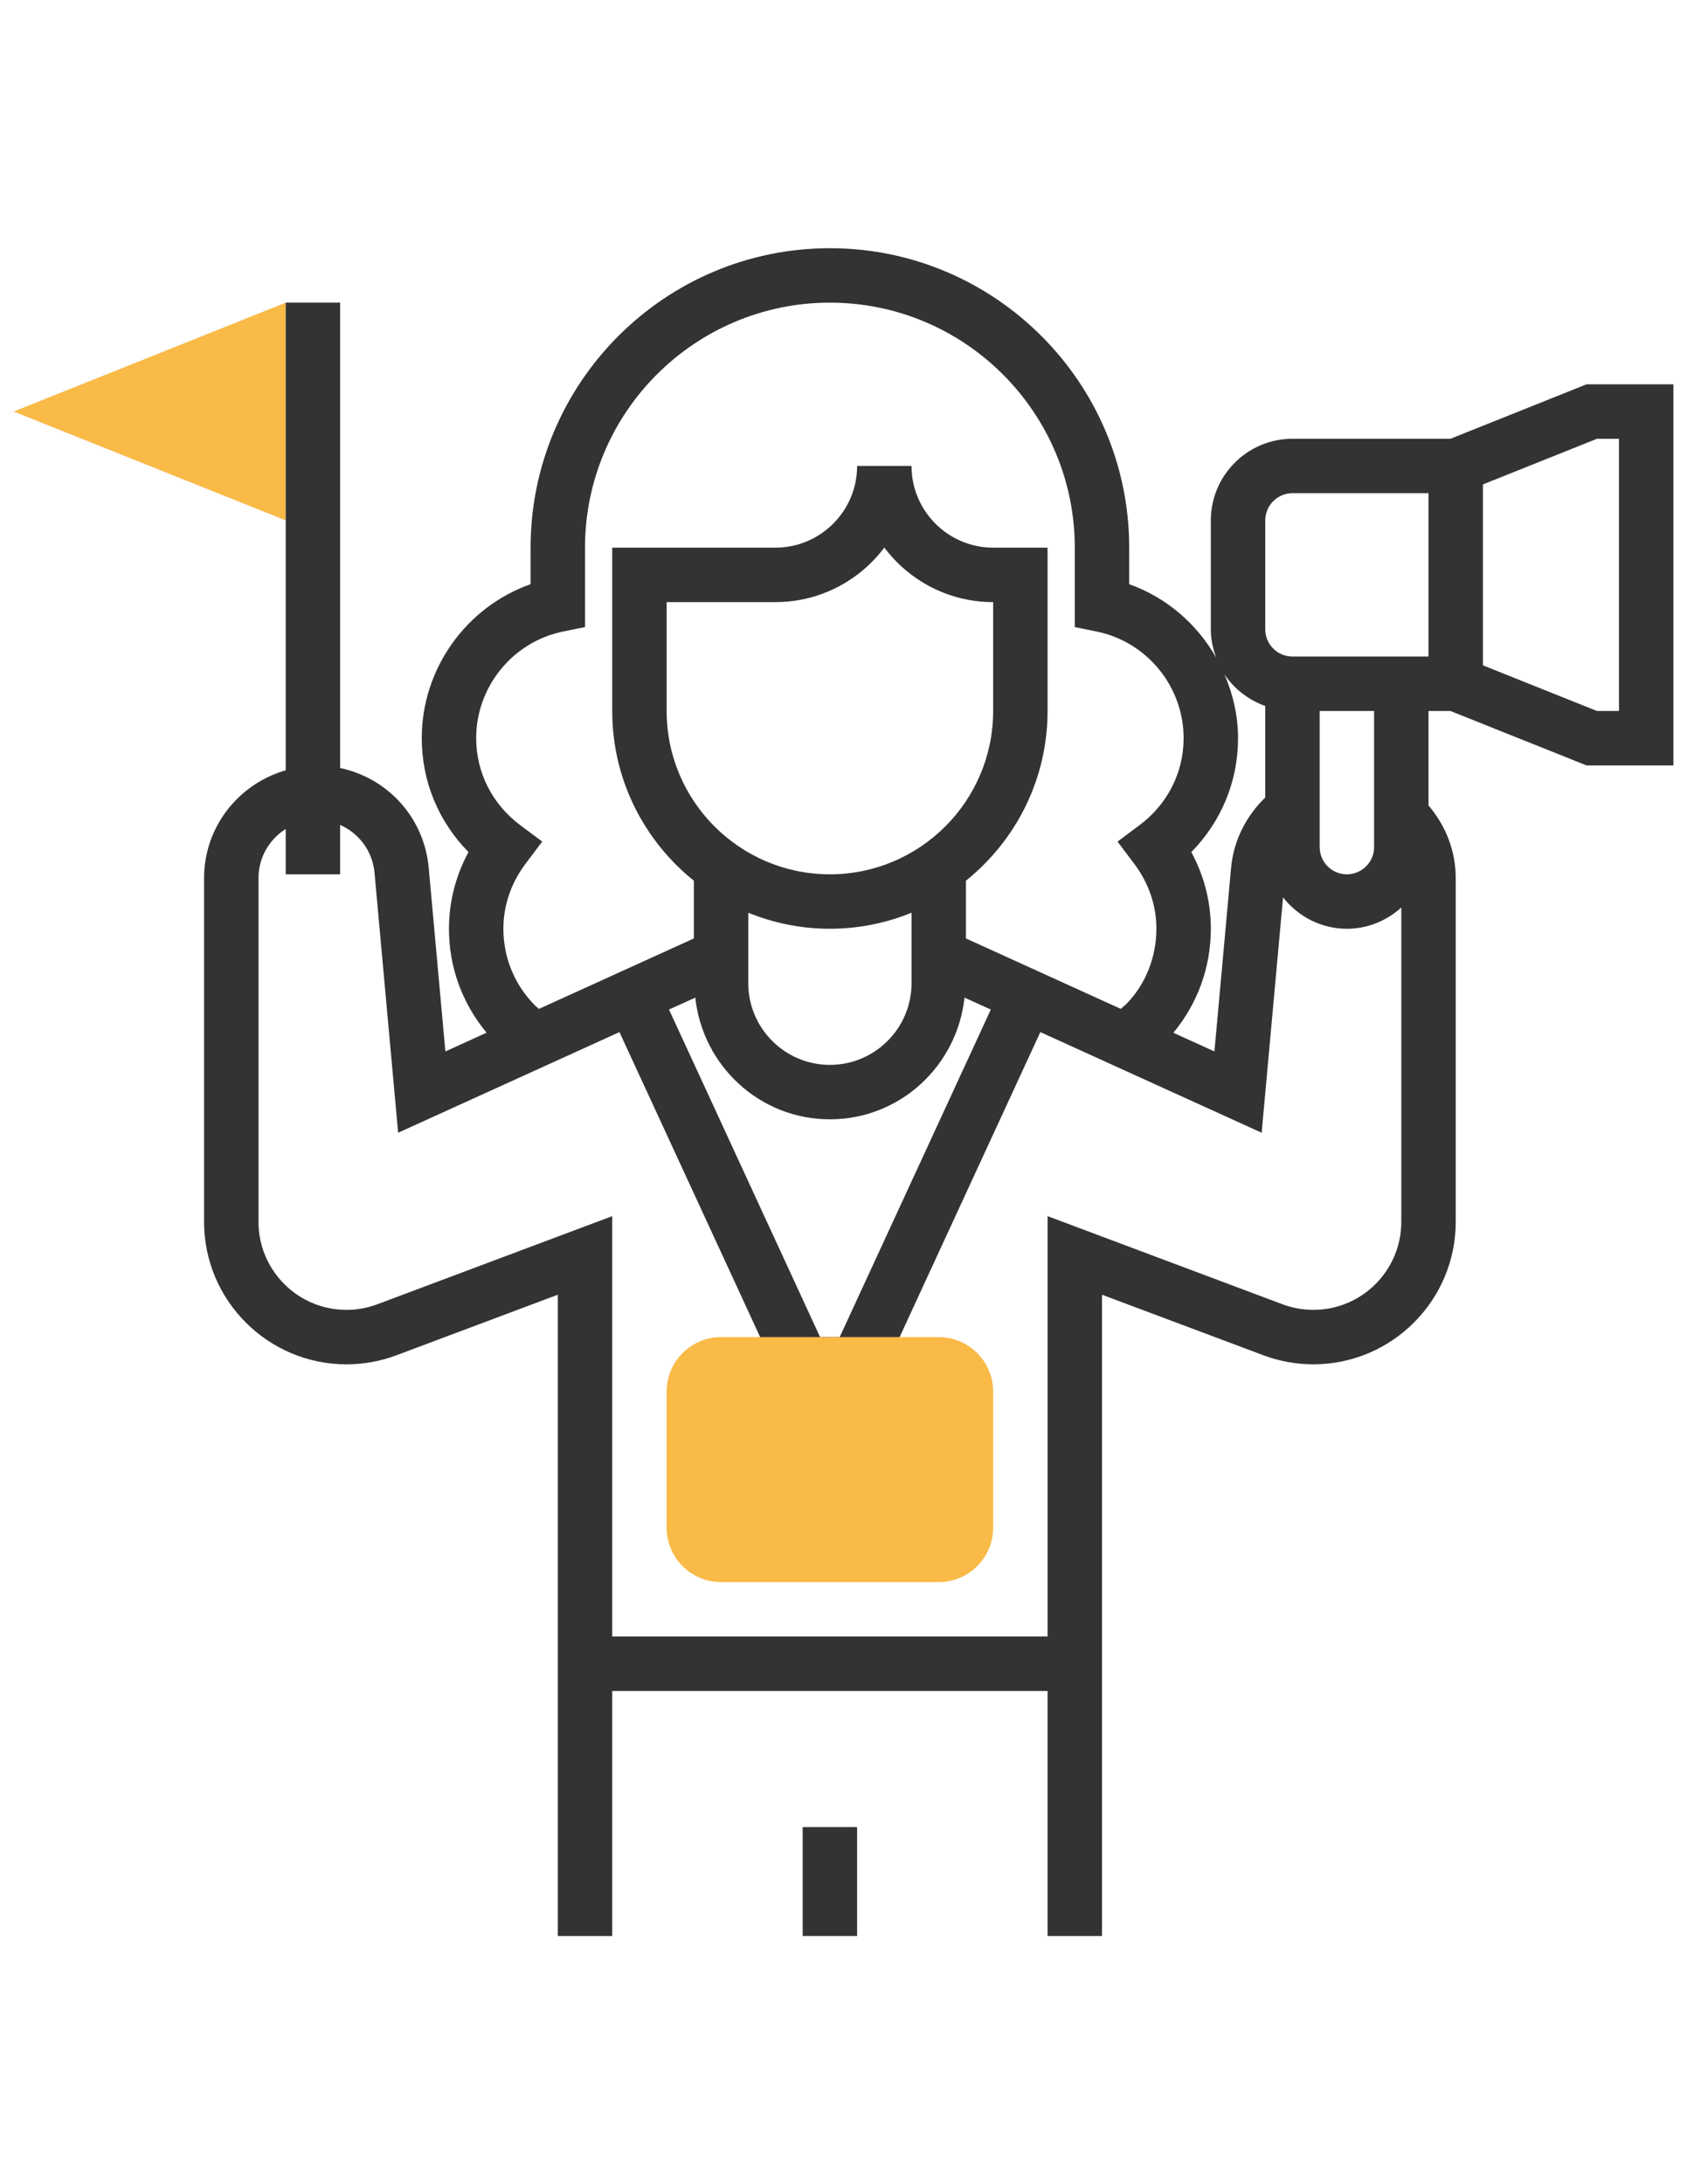
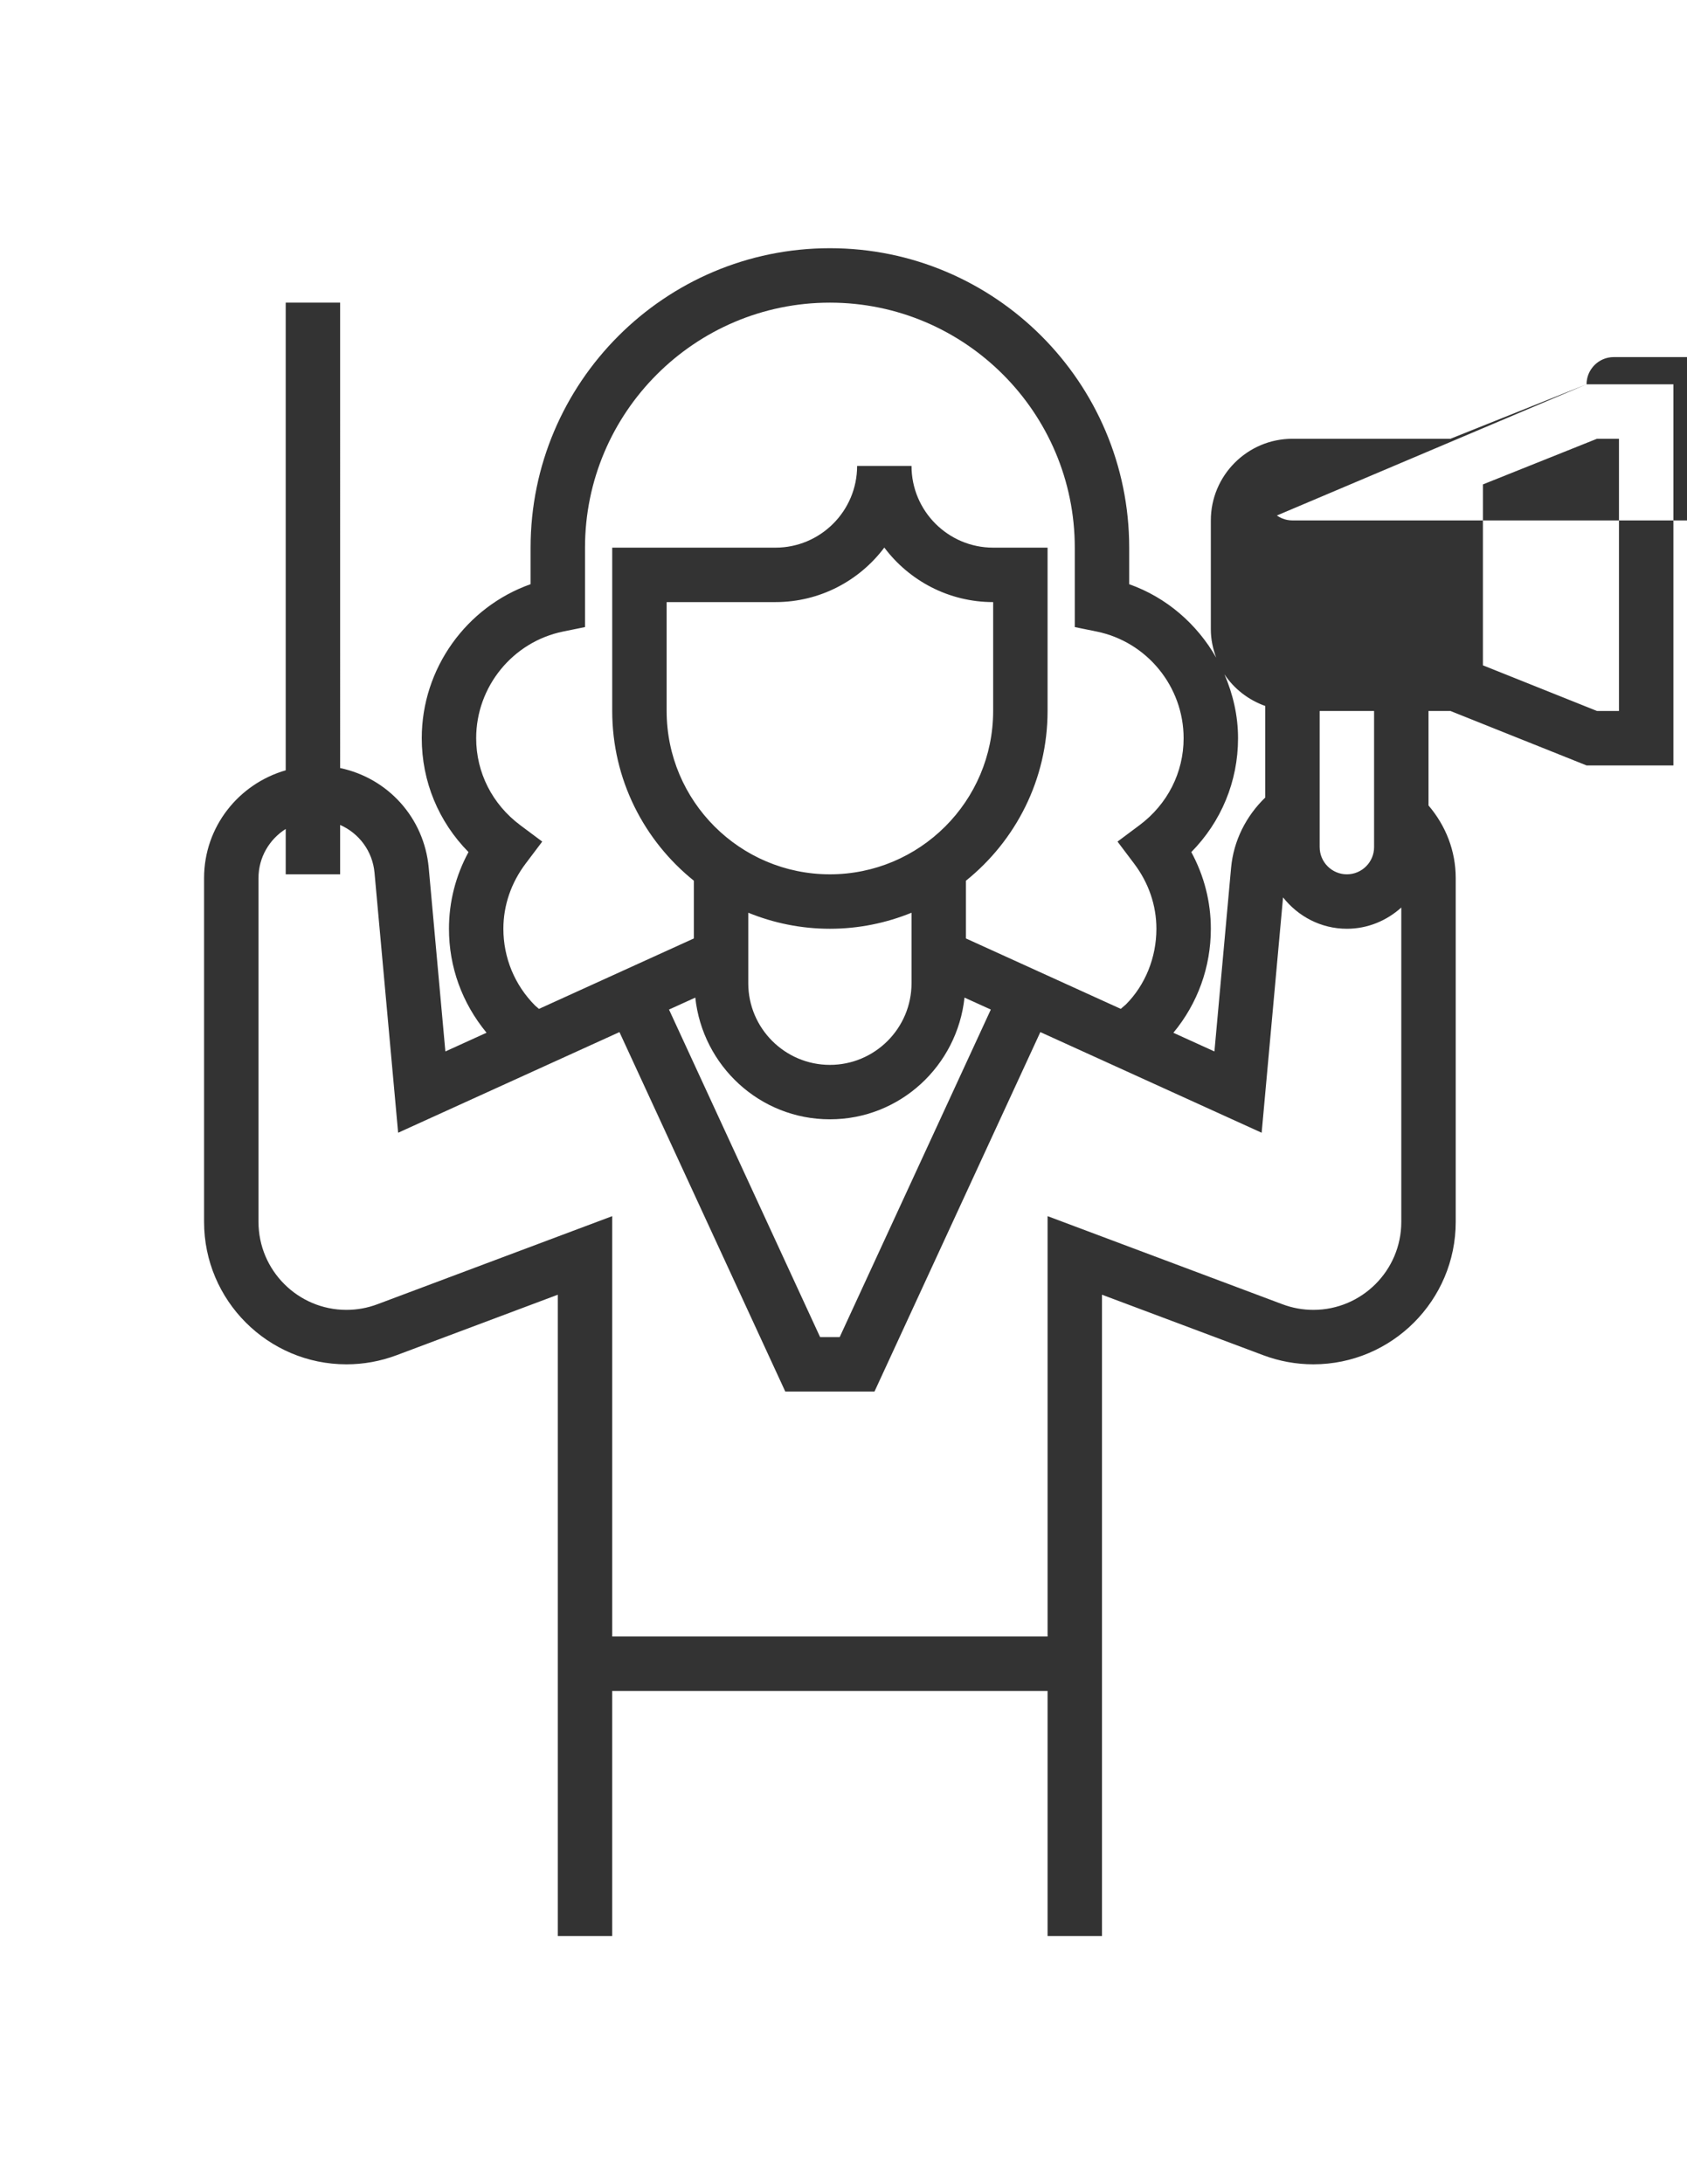
<svg xmlns="http://www.w3.org/2000/svg" version="1.1" id="Layer_1" x="0px" y="0px" width="612px" height="792px" viewBox="0 0 612 792" enable-background="new 0 0 612 792" xml:space="preserve">
  <g>
    <g>
-       <polygon fill="#F9BA48" points="4.938,149.225 103.647,109.742 103.647,188.709   " />
-       <path fill="#333333" d="M575.557,139.355l-49.364,19.743H468.87c-16.325,0-29.613,13.287-29.613,29.613v39.484    c0,3.624,0.751,7.048,1.944,10.265c-6.948-12.162-17.984-21.826-31.558-26.622v-13.256C409.646,138.713,360.933,90,301.065,90    s-108.581,48.713-108.581,108.581v13.246c-23.295,8.244-39.482,30.571-39.482,55.85c0,15.654,6.09,30.275,16.958,41.29    c-4.66,8.588-7.087,18.055-7.087,27.806c0,13.781,4.689,26.848,13.631,37.698l-14.935,6.791l-6.041-66.59    c-1.668-18.242-14.904-32.555-32.14-36.176V109.742h-19.742v169.573c-17.037,4.907-29.613,20.462-29.613,39.07v124.681    c0,28.478,23.177,51.644,51.644,51.644c6.208,0,12.309-1.104,18.142-3.287l58.534-21.952V702h19.742v-88.838H380.03V702h19.742    V469.469l58.545,21.952c5.825,2.181,11.924,3.287,18.134,3.287c28.467,0,51.645-23.167,51.645-51.644V318.375    c0-9.811-3.584-18.942-9.871-26.315v-34.254h7.966l49.364,19.742h31.508V139.355H575.557z M459.002,188.709    c0-5.439,4.421-9.872,9.871-9.872h49.354v59.225H468.87c-5.449,0-9.871-4.432-9.871-9.871L459.002,188.709L459.002,188.709z     M449.131,267.676c0-8.184-1.846-15.972-4.926-23.156c3.514,5.29,8.717,9.299,14.797,11.469v33.195    c-6.979,6.751-11.501,15.675-12.398,25.497l-6.04,66.58l-14.896-6.772c8.796-10.592,13.592-23.788,13.592-37.716    c0-9.753-2.427-19.218-7.087-27.806C443.04,297.951,449.131,283.333,449.131,267.676z M194.133,364.638    c-7.433-7.452-11.519-17.352-11.519-27.866c0-8.47,2.803-16.662,8.113-23.681l5.982-7.927l-7.966-5.943    c-10.157-7.591-16.001-19.091-16.001-31.547c0-18.706,13.288-34.972,31.577-38.685l7.906-1.608v-28.801    c0-48.98,39.85-88.838,88.838-88.838c48.988,0,88.838,39.86,88.838,88.838v28.803l7.906,1.608    c18.291,3.71,31.576,19.979,31.576,38.685c0,12.458-5.844,23.957-16.011,31.547l-7.966,5.943l5.981,7.927    c5.321,7.019,8.124,15.211,8.124,23.681c0,10.512-4.086,20.414-11.016,27.391l-1.904,1.658l-56.176-25.536v-20.936    c18.023-14.49,29.613-36.669,29.613-61.544v-59.227h-19.742c-16.326,0-29.613-13.288-29.613-29.614h-19.738    c0,16.326-13.287,29.614-29.613,29.614h-59.225v59.225c0,24.875,11.587,47.065,29.613,61.544v20.936l-56.196,25.546    L194.133,364.638z M301.065,317.032c-32.663,0-59.225-26.562-59.225-59.225v-39.484h39.484c16.129,0,30.472-7.778,39.484-19.771    c9.014,11.994,23.355,19.771,39.484,19.771v39.484C360.292,290.47,333.729,317.032,301.065,317.032z M271.452,330.96    c9.149,3.721,19.139,5.814,29.613,5.814c10.475,0,20.462-2.094,29.613-5.814v15.686v6.357v3.514    c0,16.326-13.287,29.613-29.613,29.613s-29.613-13.287-29.613-29.613v-3.514v-6.357V330.96z M252.234,361.736    c2.655,24.736,23.403,44.132,48.831,44.132c25.429,0,46.176-19.396,48.831-44.132l9.546,4.333l-54.824,118.767h-7.108    l-54.813-118.767L252.234,361.736z M476.453,474.966c-3.839,0-7.609-0.682-11.204-2.033l-85.217-31.952v152.438H222.099V440.98    l-85.207,31.952c-3.603,1.352-7.374,2.033-11.214,2.033c-17.591,0-31.902-14.313-31.902-31.901V318.375    c0-7.491,3.959-14.046,9.871-17.787v16.444h19.742v-17.905c6.812,3.001,11.755,9.436,12.477,17.333l8.567,94.277l80.29-36.493    l60.155,130.335h32.366l60.164-130.335l80.289,36.494l7.759-85.343c5.43,6.88,13.741,11.38,23.157,11.38    c7.609,0,14.489-2.971,19.742-7.699v113.989C508.355,460.654,494.042,474.966,476.453,474.966z M498.484,307.161    c0,5.439-4.422,9.871-9.871,9.871c-5.45,0-9.871-4.432-9.871-9.871v-49.355h19.742V307.161L498.484,307.161z M587.322,257.805    h-7.977l-41.379-16.554V175.65l41.379-16.554h7.977V257.805z" />
-       <rect x="291.194" y="662.514" fill="#333333" width="19.742" height="39.484" />
-       <path fill="#F9BA48" d="M340.55,573.675h-78.969c-10.887,0-19.742-8.853-19.742-19.742v-49.354    c0-10.887,8.853-19.742,19.742-19.742h78.967c10.887,0,19.742,8.854,19.742,19.742v49.355    C360.292,564.822,351.437,573.675,340.55,573.675z" />
+       <path fill="#333333" d="M575.557,139.355l-49.364,19.743H468.87c-16.325,0-29.613,13.287-29.613,29.613v39.484    c0,3.624,0.751,7.048,1.944,10.265c-6.948-12.162-17.984-21.826-31.558-26.622v-13.256C409.646,138.713,360.933,90,301.065,90    s-108.581,48.713-108.581,108.581v13.246c-23.295,8.244-39.482,30.571-39.482,55.85c0,15.654,6.09,30.275,16.958,41.29    c-4.66,8.588-7.087,18.055-7.087,27.806c0,13.781,4.689,26.848,13.631,37.698l-14.935,6.791l-6.041-66.59    c-1.668-18.242-14.904-32.555-32.14-36.176V109.742h-19.742v169.573c-17.037,4.907-29.613,20.462-29.613,39.07v124.681    c0,28.478,23.177,51.644,51.644,51.644c6.208,0,12.309-1.104,18.142-3.287l58.534-21.952V702h19.742v-88.838H380.03V702h19.742    V469.469l58.545,21.952c5.825,2.181,11.924,3.287,18.134,3.287c28.467,0,51.645-23.167,51.645-51.644V318.375    c0-9.811-3.584-18.942-9.871-26.315v-34.254h7.966l49.364,19.742h31.508V139.355H575.557z c0-5.439,4.421-9.872,9.871-9.872h49.354v59.225H468.87c-5.449,0-9.871-4.432-9.871-9.871L459.002,188.709L459.002,188.709z     M449.131,267.676c0-8.184-1.846-15.972-4.926-23.156c3.514,5.29,8.717,9.299,14.797,11.469v33.195    c-6.979,6.751-11.501,15.675-12.398,25.497l-6.04,66.58l-14.896-6.772c8.796-10.592,13.592-23.788,13.592-37.716    c0-9.753-2.427-19.218-7.087-27.806C443.04,297.951,449.131,283.333,449.131,267.676z M194.133,364.638    c-7.433-7.452-11.519-17.352-11.519-27.866c0-8.47,2.803-16.662,8.113-23.681l5.982-7.927l-7.966-5.943    c-10.157-7.591-16.001-19.091-16.001-31.547c0-18.706,13.288-34.972,31.577-38.685l7.906-1.608v-28.801    c0-48.98,39.85-88.838,88.838-88.838c48.988,0,88.838,39.86,88.838,88.838v28.803l7.906,1.608    c18.291,3.71,31.576,19.979,31.576,38.685c0,12.458-5.844,23.957-16.011,31.547l-7.966,5.943l5.981,7.927    c5.321,7.019,8.124,15.211,8.124,23.681c0,10.512-4.086,20.414-11.016,27.391l-1.904,1.658l-56.176-25.536v-20.936    c18.023-14.49,29.613-36.669,29.613-61.544v-59.227h-19.742c-16.326,0-29.613-13.288-29.613-29.614h-19.738    c0,16.326-13.287,29.614-29.613,29.614h-59.225v59.225c0,24.875,11.587,47.065,29.613,61.544v20.936l-56.196,25.546    L194.133,364.638z M301.065,317.032c-32.663,0-59.225-26.562-59.225-59.225v-39.484h39.484c16.129,0,30.472-7.778,39.484-19.771    c9.014,11.994,23.355,19.771,39.484,19.771v39.484C360.292,290.47,333.729,317.032,301.065,317.032z M271.452,330.96    c9.149,3.721,19.139,5.814,29.613,5.814c10.475,0,20.462-2.094,29.613-5.814v15.686v6.357v3.514    c0,16.326-13.287,29.613-29.613,29.613s-29.613-13.287-29.613-29.613v-3.514v-6.357V330.96z M252.234,361.736    c2.655,24.736,23.403,44.132,48.831,44.132c25.429,0,46.176-19.396,48.831-44.132l9.546,4.333l-54.824,118.767h-7.108    l-54.813-118.767L252.234,361.736z M476.453,474.966c-3.839,0-7.609-0.682-11.204-2.033l-85.217-31.952v152.438H222.099V440.98    l-85.207,31.952c-3.603,1.352-7.374,2.033-11.214,2.033c-17.591,0-31.902-14.313-31.902-31.901V318.375    c0-7.491,3.959-14.046,9.871-17.787v16.444h19.742v-17.905c6.812,3.001,11.755,9.436,12.477,17.333l8.567,94.277l80.29-36.493    l60.155,130.335h32.366l60.164-130.335l80.289,36.494l7.759-85.343c5.43,6.88,13.741,11.38,23.157,11.38    c7.609,0,14.489-2.971,19.742-7.699v113.989C508.355,460.654,494.042,474.966,476.453,474.966z M498.484,307.161    c0,5.439-4.422,9.871-9.871,9.871c-5.45,0-9.871-4.432-9.871-9.871v-49.355h19.742V307.161L498.484,307.161z M587.322,257.805    h-7.977l-41.379-16.554V175.65l41.379-16.554h7.977V257.805z" />
    </g>
  </g>
</svg>